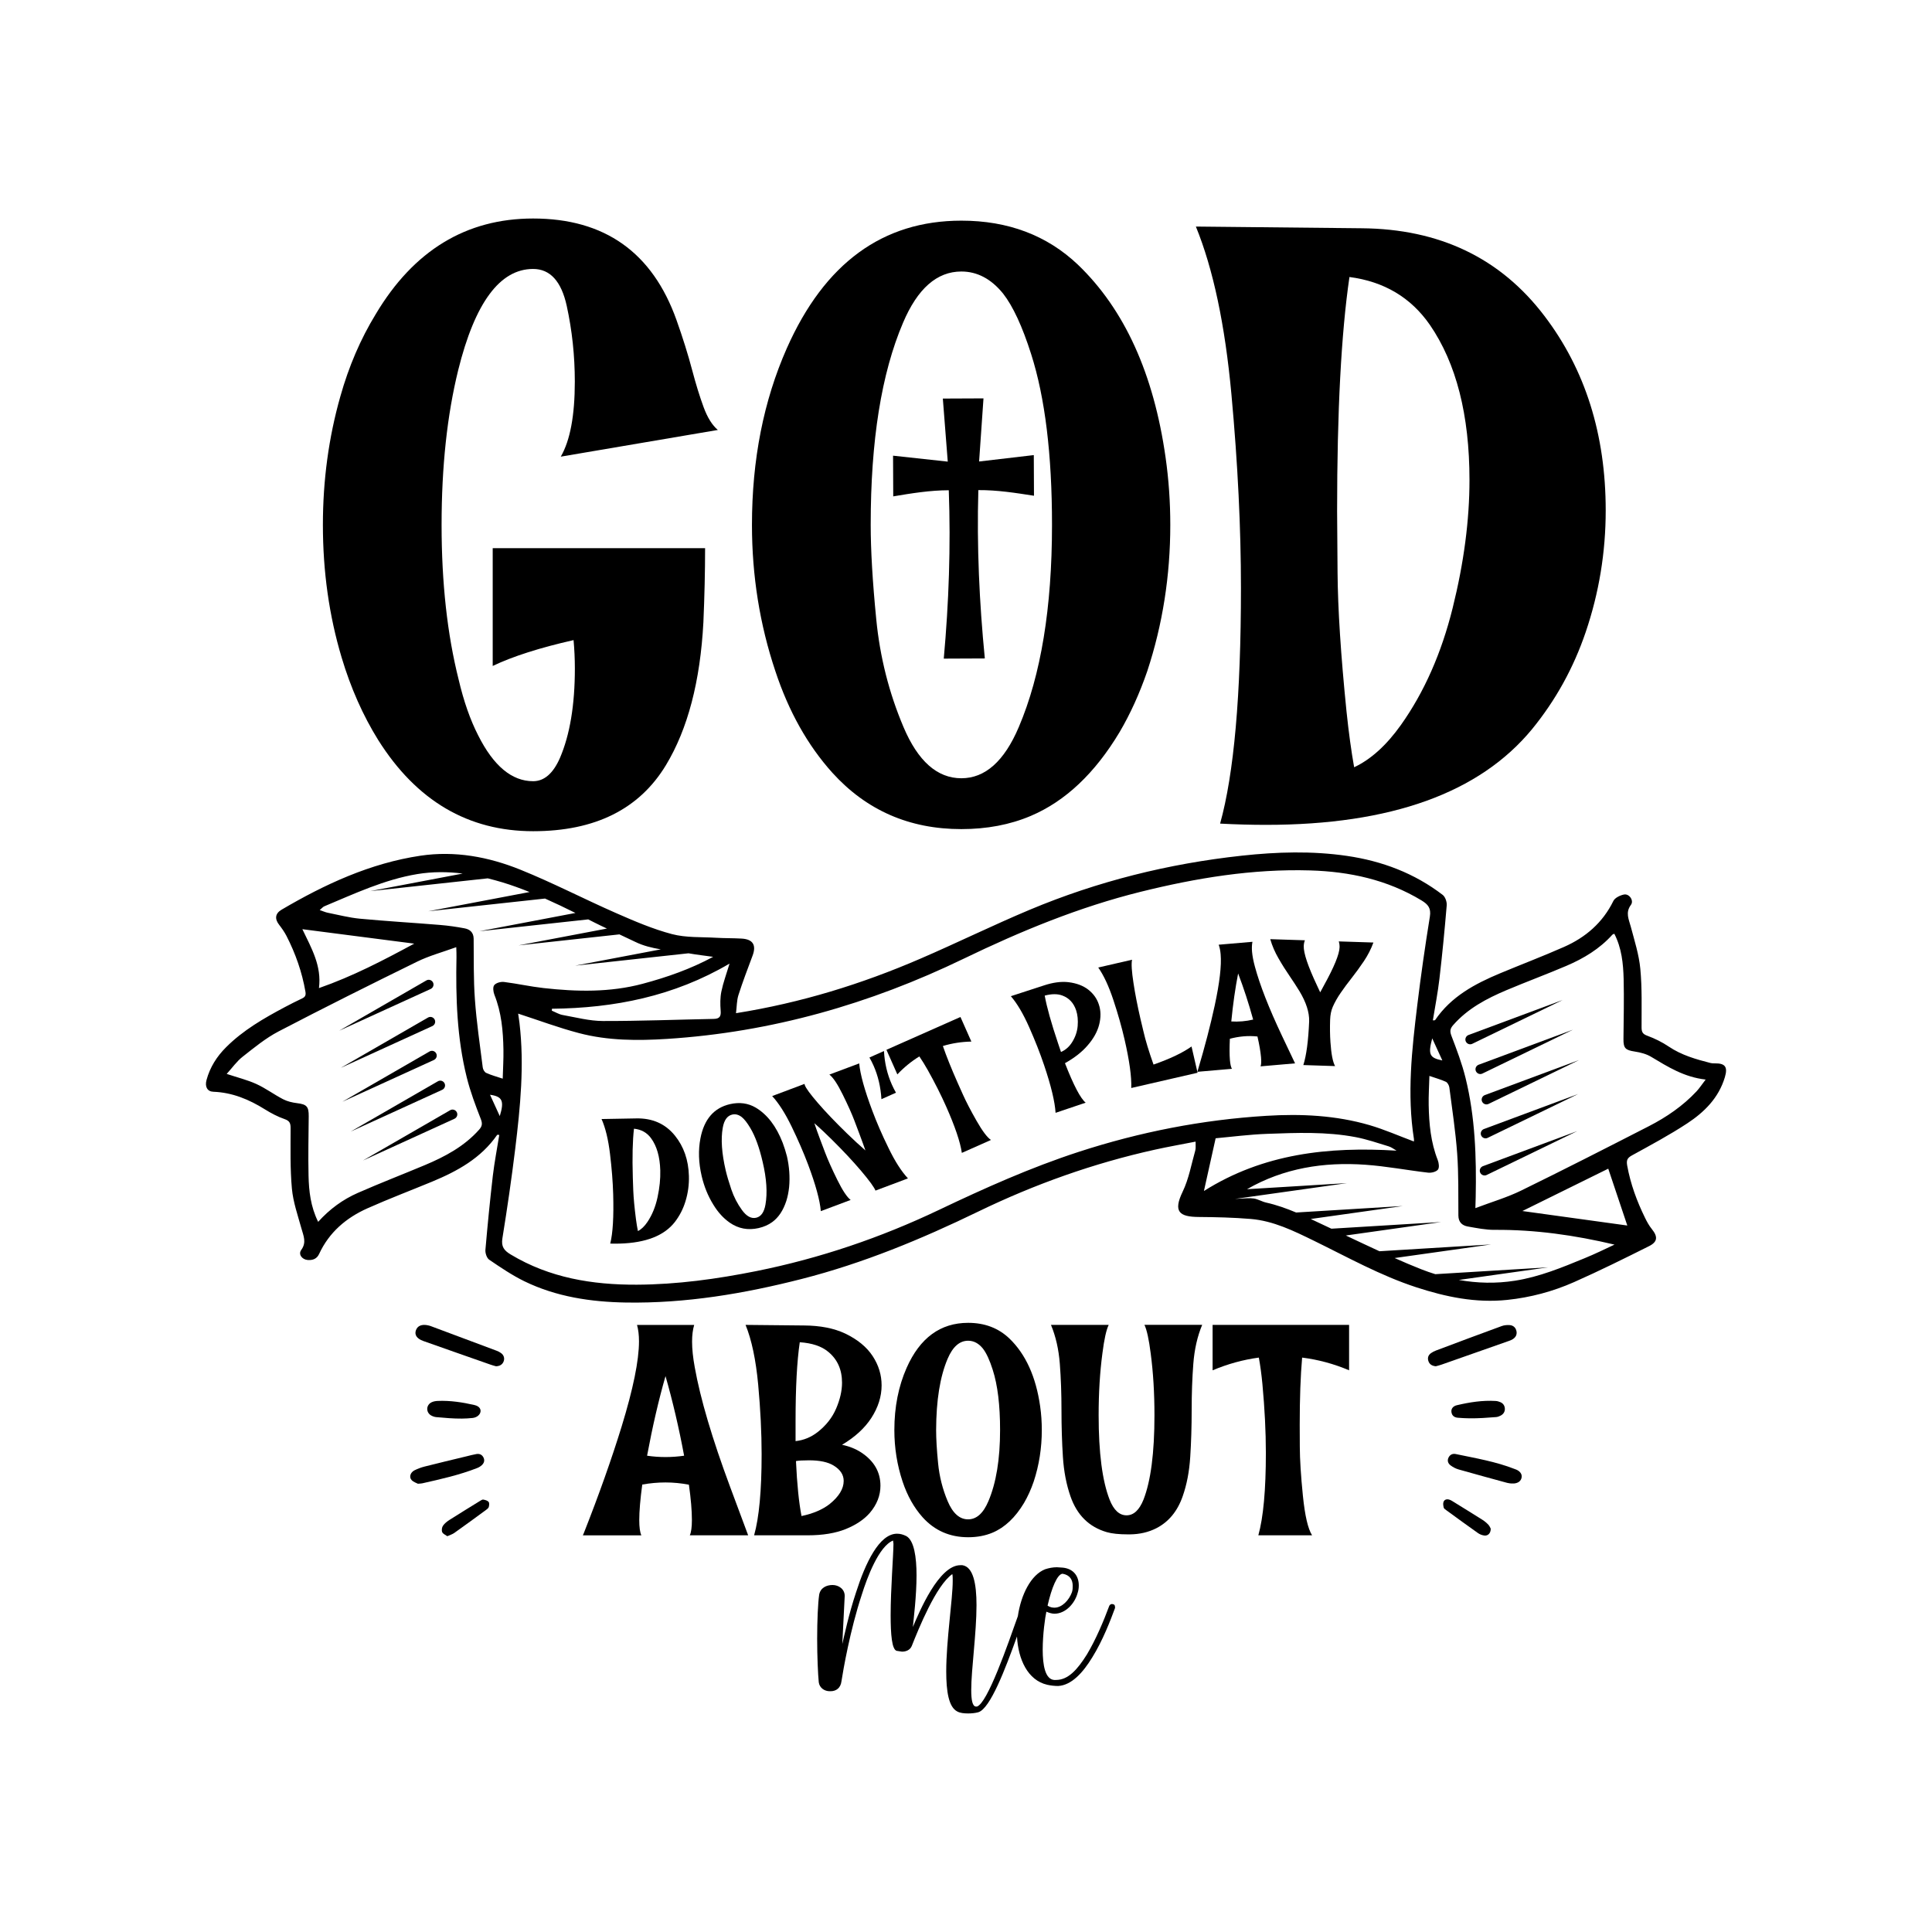
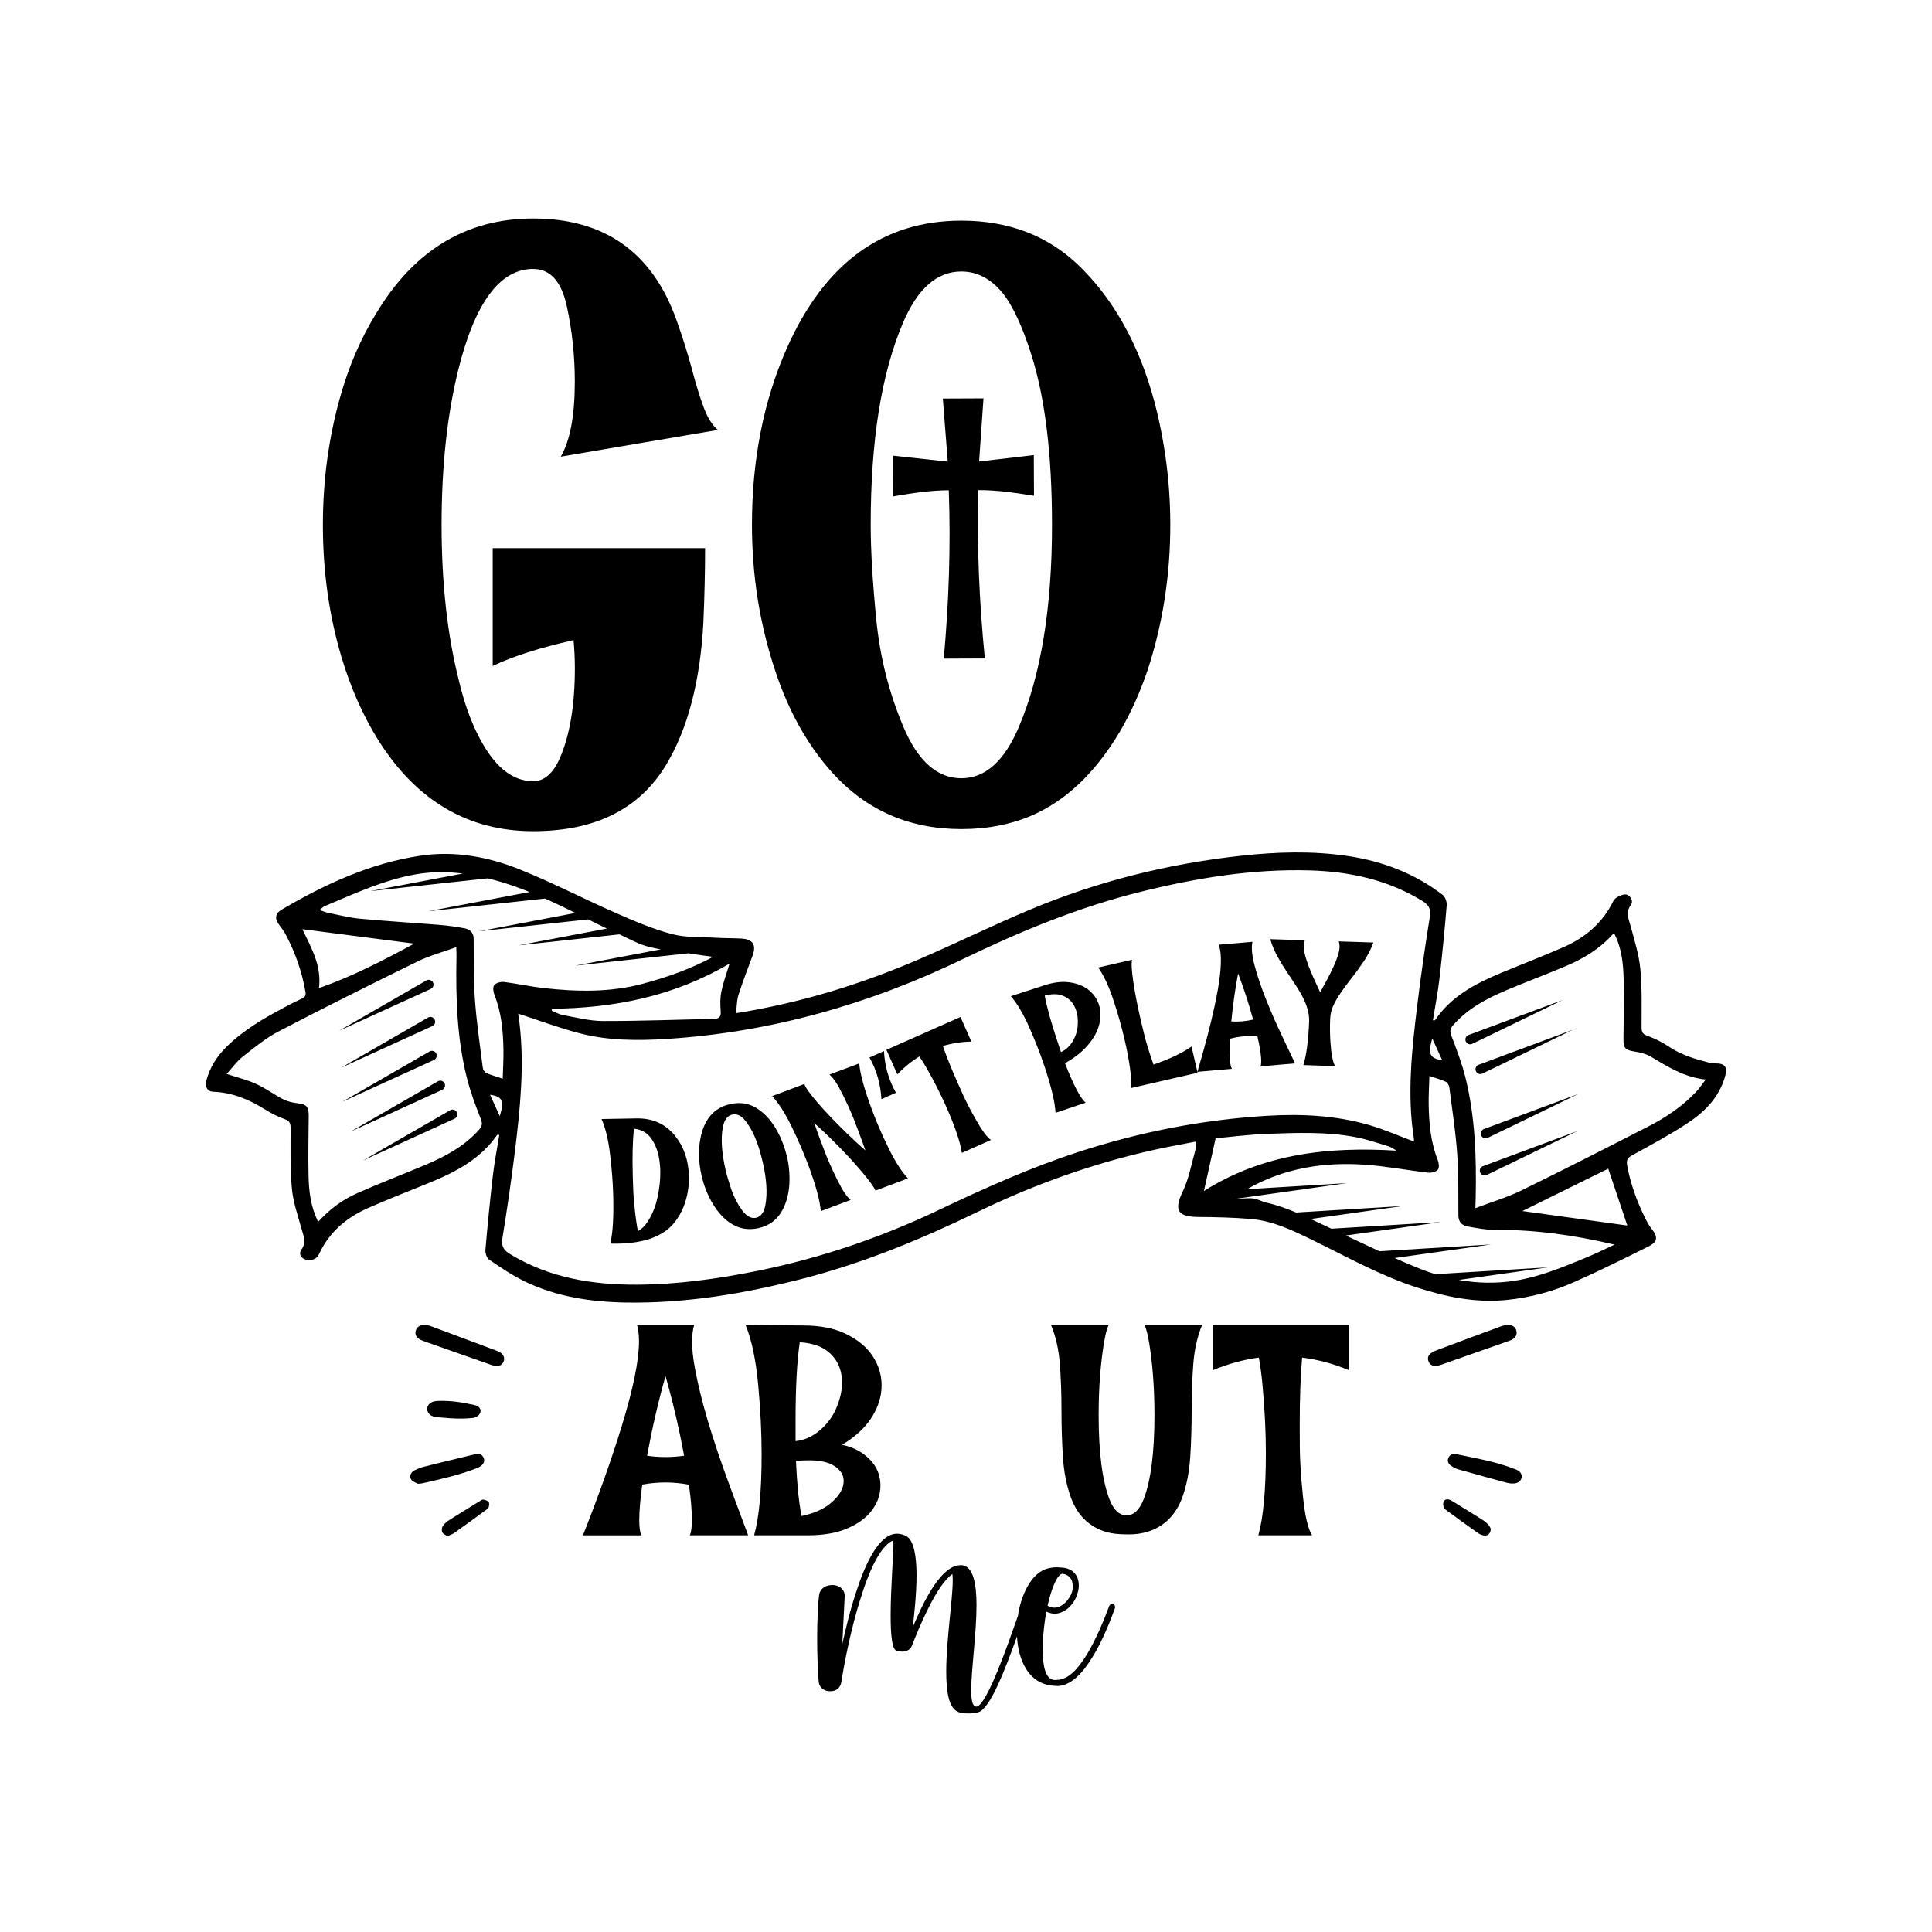
<svg xmlns="http://www.w3.org/2000/svg" version="1.1" id="Layer_1" x="0px" y="0px" viewBox="0 0 432 432" style="enable-background:new 0 0 432 432;" xml:space="preserve">
  <g>
    <path d="M84.58,165.49c8.56,13.58,20.11,20.37,34.64,20.37c13.83,0,23.73-4.93,29.69-14.78c4.88-8.08,7.67-18.73,8.37-31.93   c0.25-5.81,0.38-11.34,0.38-16.58h-47.49v26.34c4.5-2.15,10.53-4.07,18.08-5.78c0.19,2.08,0.29,4.2,0.29,6.35   c0,8.15-1.11,14.81-3.33,19.99c-1.52,3.47-3.52,5.21-6,5.21c-4.76,0-8.85-3.41-12.28-10.23c-1.78-3.47-3.24-7.64-4.38-12.51   c-2.54-10.11-3.81-21.63-3.81-34.58c0-13.01,1.24-24.54,3.71-34.58c3.74-15.1,9.33-22.64,16.75-22.64c3.81,0,6.31,2.75,7.52,8.24   c1.2,5.5,1.81,11.15,1.81,16.96c0,7.58-1.05,13.17-3.14,16.77l35.12-5.97c-1.27-1.07-2.33-2.78-3.19-5.12   c-0.86-2.34-1.7-5.05-2.52-8.15c-0.95-3.6-2.13-7.36-3.52-11.27c-5.39-15.16-16.08-22.74-32.07-22.74   c-14.97,0-26.71,7.14-35.21,21.41c-3.36,5.5-6,11.62-7.9,18.38c-2.6,9.16-3.9,18.73-3.9,28.71c0,10.42,1.39,20.31,4.19,29.66   C78.43,153.84,81.16,160,84.58,165.49z" />
    <path d="M186.12,172.79c7.61,8.4,17.22,12.6,28.83,12.6c5.71,0,10.88-0.98,15.51-2.94c7.74-3.28,14.37-9.54,19.89-18.76   c2.41-4.1,4.47-8.65,6.19-13.64c3.43-10.42,5.14-21.32,5.14-32.69c0-5.12-0.35-10.14-1.05-15.06c-2.66-18.76-9.2-33.13-19.6-43.11   c-6.92-6.57-15.61-9.85-26.07-9.85c-17.57,0-30.58,9.51-39.02,28.52c-5.2,11.75-7.8,24.92-7.8,39.51c0,11.37,1.74,22.27,5.23,32.69   C176.35,159.08,180.6,166.66,186.12,172.79z M201.92,72.17c3.24-7.64,7.58-11.46,13.04-11.46c3.55,0,6.66,1.64,9.33,4.93   c2.22,2.84,4.31,7.36,6.28,13.55c3.11,9.73,4.66,22.45,4.66,38.18c0,18.51-2.47,33.57-7.42,45.19   c-3.24,7.64-7.52,11.46-12.85,11.46c-5.39,0-9.71-3.82-12.94-11.46c-3.24-7.64-5.27-15.68-6.09-24.11   c-0.83-8.43-1.24-15.46-1.24-21.08C194.68,98.54,197.09,83.48,201.92,72.17z" />
-     <path d="M277.48,131.48c0,24-1.56,41.56-4.66,52.68c3.55,0.19,6.98,0.28,10.28,0.28c27.91,0,47.74-7.14,59.48-21.41   c5.26-6.44,9.26-13.67,11.99-21.7c2.98-8.78,4.47-17.84,4.47-27.19c0-16.99-4.57-31.49-13.7-43.49   c-9.83-12.95-23.47-19.48-40.92-19.61l-37.02-0.38c3.87,9.47,6.52,21.98,7.95,37.52S277.48,118.15,277.48,131.48z M301.74,61.94   c7.74,1.01,13.74,4.58,17.99,10.71c5.9,8.59,8.85,20.15,8.85,34.68c0,8.97-1.25,18.51-3.76,28.61   c-2.51,10.11-6.36,18.82-11.56,26.15c-3.24,4.55-6.72,7.71-10.47,9.47c-0.63-3.54-1.21-7.71-1.71-12.51   c-1.27-12.57-1.94-22.93-2-31.08c-0.06-8.15-0.1-12.7-0.1-13.64C298.98,91.97,299.9,74.51,301.74,61.94z" />
    <path d="M212.15,109.62c0.46,12.61,0.01,25.12-1.12,37.65c3.08-0.01,6.11-0.03,9.18-0.04c-1.23-12.53-1.81-25.04-1.45-37.64   c4.24-0.03,8.32,0.62,12.44,1.26c-0.01-3.11-0.03-6.14-0.04-9.09c-4.03,0.47-8.05,0.94-12.23,1.43c0.34-4.85,0.66-9.46,0.98-14.11   c-3.02,0.01-6.07,0.03-9.09,0.04c0.36,4.67,0.73,9.29,1.1,14.1c-4.23-0.46-8.23-0.89-12.23-1.33c0.01,2.98,0.03,6.01,0.04,9.1   C203.85,110.3,207.93,109.63,212.15,109.62z" />
    <path d="M142.25,250.08l-7.74,0.14c0.87,1.96,1.5,4.55,1.89,7.79c0.39,3.24,0.63,6.25,0.71,9.03c0.14,5.01-0.07,8.69-0.66,11.03   c0.74,0.02,1.46,0.02,2.15,0c5.83-0.17,9.93-1.78,12.3-4.83c1.06-1.38,1.85-2.91,2.37-4.61c0.57-1.85,0.83-3.75,0.77-5.71   c-0.1-3.55-1.15-6.55-3.13-9C148.78,251.29,145.89,250,142.25,250.08z M147.03,267.7c-0.46,2.13-1.21,3.97-2.26,5.53   c-0.65,0.97-1.36,1.65-2.13,2.04c-0.15-0.74-0.3-1.6-0.43-2.6c-0.34-2.62-0.54-4.78-0.61-6.48c-0.06-1.7-0.1-2.65-0.1-2.85   c-0.14-4.67-0.05-8.33,0.26-10.96c1.62,0.16,2.9,0.87,3.82,2.13c1.29,1.76,1.97,4.16,2.06,7.19   C147.69,263.57,147.49,265.57,147.03,267.7z" />
    <path d="M175.01,255.53c-1.43-3.69-3.43-6.31-6.02-7.86c-1.72-1.01-3.64-1.27-5.77-0.78c-3.58,0.83-5.78,3.38-6.6,7.65   c-0.51,2.64-0.42,5.44,0.27,8.41c0.54,2.32,1.4,4.45,2.61,6.41c1.03,1.7,2.25,3.04,3.67,4.03c1.95,1.35,4.1,1.75,6.47,1.21   c1.16-0.27,2.17-0.71,3.02-1.33c1.42-1.03,2.48-2.62,3.17-4.76c0.3-0.95,0.5-1.97,0.62-3.07c0.21-2.28,0.04-4.58-0.49-6.9   C175.69,257.51,175.38,256.5,175.01,255.53z M171.16,269.35c-0.3,1.71-0.99,2.69-2.08,2.94c-1.1,0.25-2.16-0.32-3.18-1.73   c-1.02-1.4-1.81-2.94-2.38-4.62s-0.98-3.09-1.25-4.23c-0.89-3.83-1.11-7.01-0.66-9.54c0.3-1.71,1-2.69,2.12-2.95   c0.72-0.17,1.43,0.02,2.13,0.56c0.59,0.47,1.23,1.3,1.92,2.46c1.09,1.83,2.01,4.35,2.75,7.56   C171.42,263.57,171.62,266.75,171.16,269.35z" />
    <path d="M195.05,248.36c-1.73-4.61-2.71-8.14-2.93-10.58l-6.67,2.5c0.82,0.61,1.82,2.1,2.98,4.46c1.17,2.37,2.03,4.29,2.59,5.77   c0.56,1.47,0.94,2.47,1.13,2.99c0.59,1.57,1.04,2.82,1.36,3.74c-1.35-1.17-2.71-2.43-4.09-3.77c-2.66-2.58-4.83-4.86-6.53-6.83   s-2.67-3.29-2.92-3.97c-0.05-0.12-0.07-0.23-0.07-0.31l-7.24,2.72c1.45,1.57,2.9,3.84,4.35,6.82c1.44,2.98,2.67,5.81,3.68,8.49   c1.69,4.51,2.64,7.98,2.85,10.42l6.67-2.5c-0.81-0.61-1.8-2.1-2.98-4.48c-1.17-2.37-2.08-4.4-2.72-6.08s-1.02-2.69-1.15-3.04   c-0.46-1.24-0.89-2.42-1.27-3.56c1.29,1.12,2.58,2.34,3.89,3.64c2.52,2.49,4.71,4.83,6.57,7.02c1.85,2.19,2.92,3.66,3.21,4.41   l7.26-2.73c-1.47-1.58-2.92-3.84-4.34-6.79C197.23,253.76,196.03,250.98,195.05,248.36z" />
    <path d="M197.09,245.78l3.25-1.45c-0.34-0.6-0.65-1.21-0.93-1.84c-1.02-2.3-1.61-4.8-1.75-7.48l-3.25,1.45   c0.34,0.6,0.65,1.21,0.92,1.82C196.35,240.59,196.93,243.09,197.09,245.78z" />
    <path d="M218.35,250.6c-1.31-2.3-2.31-4.23-3.01-5.79c-0.7-1.56-1.09-2.44-1.18-2.63c-1.44-3.25-2.55-6.01-3.33-8.29   c2.05-0.62,4.17-0.95,6.37-0.99l-2.44-5.5l-16.55,7.34l2.44,5.5c1.49-1.58,3.13-2.92,4.92-4.02c0.62,0.91,1.24,1.92,1.87,3.03   c1.6,2.86,2.97,5.57,4.11,8.14c1.99,4.49,3.17,7.96,3.52,10.4l6.51-2.89C220.74,254.33,219.66,252.9,218.35,250.6z" />
    <path d="M243.33,221.28c-1.15-0.89-2.62-1.44-4.41-1.66c-1.63-0.19-3.47,0.05-5.51,0.73l-7.38,2.4c1.4,1.62,2.76,3.92,4.09,6.92   s2.44,5.82,3.34,8.49c1.57,4.65,2.42,8.21,2.57,10.67l6.73-2.27c-1.15-0.93-2.7-3.88-4.63-8.83c2.11-1.18,3.77-2.48,5-3.9   c1.36-1.54,2.23-3.11,2.64-4.69c0.42-1.65,0.4-3.17-0.07-4.55C245.27,223.27,244.47,222.17,243.33,221.28z M240.97,229.41   c-0.11,1.31-0.55,2.56-1.31,3.73c-0.61,0.94-1.41,1.64-2.42,2.09l-0.67-1.99c-1.51-4.49-2.5-8.03-2.97-10.62   c1.58-0.42,2.91-0.42,3.99,0c1.48,0.56,2.49,1.66,3.04,3.3C240.96,226.94,241.08,228.1,240.97,229.41z" />
    <path d="M257.93,238.04c-1.04-2.94-1.8-5.42-2.26-7.45l-0.66-2.77c-0.67-2.91-1.19-5.58-1.56-8.01c-0.4-2.59-0.51-4.33-0.32-5.21   l-7.56,1.74c1.23,1.75,2.36,4.18,3.39,7.29c1.03,3.11,1.86,6.04,2.49,8.78c1.1,4.79,1.6,8.41,1.5,10.87l14.83-3.41l-1.35-5.87   C264.42,235.42,261.59,236.77,257.93,238.04z" />
    <path d="M289.58,237.77l-2.93-6.17c-2.93-6.2-4.94-11.34-6.04-15.42c-0.35-1.27-0.56-2.39-0.65-3.36c-0.07-0.85-0.04-1.6,0.09-2.23   l-7.55,0.65c0.22,0.59,0.37,1.31,0.44,2.15c0.22,2.53-0.23,6.35-1.33,11.46c-0.95,4.4-2.21,9.22-3.77,14.46l-0.11,0.35l7.73-0.67   c-0.22-0.38-0.37-1.04-0.45-1.99c-0.1-1.16-0.1-2.73-0.01-4.73c1.01-0.27,2.03-0.45,3.05-0.54c1.03-0.09,2.07-0.08,3.12,0.03   c0.43,1.86,0.69,3.41,0.8,4.64c0.08,0.95,0.05,1.63-0.1,2.04L289.58,237.77z M277.77,228.37c-0.82,0.07-1.64,0.08-2.45,0.03   c0.38-3.9,0.89-7.48,1.53-10.73c1.24,3.25,2.36,6.68,3.36,10.31C279.4,228.17,278.59,228.3,277.77,228.37z" />
    <path d="M288.44,218.36c0.76,1.11,1.47,2.21,2.14,3.3c1.48,2.47,2.2,4.7,2.15,6.69c-0.18,4.39-0.62,7.66-1.3,9.8l7.1,0.23   c-0.51-0.89-0.86-2.68-1.04-5.36c-0.11-1.58-0.13-3.25-0.07-5.02c0.04-1.08,0.23-2.04,0.59-2.87c0.47-1.07,1.07-2.12,1.8-3.17   c0.72-1.05,1.5-2.1,2.33-3.15c0.98-1.25,1.92-2.54,2.81-3.86c0.89-1.33,1.61-2.72,2.15-4.2l-7.75-0.25   c0.13,0.39,0.19,0.83,0.18,1.31c-0.05,1.57-1.22,4.42-3.5,8.54c-0.3,0.52-0.57,1.03-0.83,1.54c-0.23-0.52-0.48-1.05-0.74-1.59   c-2.01-4.27-2.99-7.19-2.94-8.77c0.02-0.48,0.1-0.9,0.26-1.28l-7.75-0.25c0.44,1.51,1.06,2.95,1.87,4.33   C286.69,215.71,287.54,217.05,288.44,218.36z" />
    <path d="M383.4,237.77c-0.3,0-0.6,0-0.89-0.07c-3.28-0.84-6.5-1.75-9.37-3.68c-1.47-0.99-3.1-1.8-4.76-2.41   c-1.05-0.38-1.32-0.81-1.32-1.88c-0.01-4.37,0.13-8.76-0.28-13.1c-0.3-3.17-1.3-6.28-2.12-9.38c-0.44-1.67-1.27-3.18,0.02-4.92   c0.72-0.96-0.38-2.56-1.57-2.31c-0.87,0.18-2.01,0.73-2.36,1.44c-2.37,4.85-6.19,8.13-11,10.26c-4.72,2.09-9.55,3.92-14.32,5.91   c-5.65,2.36-10.97,5.2-14.54,10.47c-0.03,0.05-0.18,0.03-0.5,0.06c0.51-3.14,1.11-6.2,1.47-9.29c0.64-5.47,1.17-10.95,1.63-16.44   c0.06-0.76-0.32-1.89-0.9-2.33c-6.33-4.85-13.54-7.57-21.41-8.72c-7.83-1.14-15.65-0.9-23.48-0.05   c-16.4,1.78-32.25,5.72-47.46,12.1c-8.24,3.46-16.27,7.41-24.48,10.95c-13.09,5.65-26.62,9.85-41.19,12.17   c0.19-1.49,0.16-2.84,0.55-4.06c0.95-2.97,2.07-5.89,3.16-8.81c0.88-2.36,0.08-3.66-2.44-3.81c-1.89-0.11-3.78-0.07-5.66-0.18   c-3.32-0.2-6.76,0.01-9.92-0.82c-4.28-1.13-8.42-2.91-12.5-4.7c-7.18-3.15-14.15-6.78-21.41-9.71c-7.11-2.87-14.64-4.27-22.34-3.12   c-11.23,1.68-21.35,6.37-31.05,12.07c-1.46,0.86-1.56,2.08-0.54,3.38c0.6,0.78,1.18,1.6,1.63,2.47c2.03,3.95,3.49,8.1,4.25,12.5   c0.14,0.83-0.09,1.18-0.76,1.5c-1.3,0.62-2.59,1.26-3.86,1.94c-4.7,2.5-9.31,5.15-13.12,8.96c-2.08,2.07-3.61,4.48-4.38,7.33   c-0.41,1.51,0.18,2.58,1.52,2.63c4.25,0.16,7.99,1.72,11.54,3.94c1.38,0.86,2.86,1.64,4.39,2.17c1.12,0.39,1.35,0.91,1.35,2.01   c0,4.52-0.12,9.06,0.29,13.54c0.28,3.02,1.32,5.98,2.14,8.93c0.45,1.63,1.18,3.1-0.05,4.78c-0.71,0.97,0.17,2.14,1.43,2.25   c1.15,0.09,2.06-0.26,2.56-1.34c2.24-4.85,6.06-8.1,10.82-10.22c4.76-2.12,9.64-3.97,14.45-5.96c5.66-2.35,10.94-5.24,14.55-10.46   c0.03-0.04,0.17,0,0.47,0.01c-0.49,3.06-1.08,6.08-1.44,9.12c-0.64,5.52-1.18,11.05-1.66,16.58c-0.06,0.72,0.3,1.83,0.84,2.2   c2.54,1.73,5.11,3.47,7.86,4.82c7.15,3.48,14.87,4.63,22.72,4.76c13.35,0.22,26.42-1.98,39.3-5.27   c13.72-3.5,26.74-8.89,39.46-15.06c12.65-6.13,25.82-10.82,39.56-13.86c2.94-0.65,5.9-1.17,9.06-1.79   c-0.02,0.83,0.08,1.44-0.07,1.98c-0.88,3.09-1.44,6.35-2.82,9.21c-2.16,4.47-0.78,5.63,3.6,5.66c3.86,0.03,7.74,0.12,11.59,0.44   c5.1,0.42,9.63,2.67,14.15,4.87c7.53,3.68,14.87,7.79,22.89,10.41c6.62,2.16,13.33,3.56,20.36,2.82   c5.18-0.54,10.18-1.88,14.91-3.97c5.67-2.51,11.23-5.27,16.77-8.04c1.95-0.97,2-2.13,0.65-3.81c-0.62-0.77-1.11-1.65-1.54-2.54   c-1.82-3.71-3.24-7.56-3.98-11.66c-0.21-1.19-0.01-1.7,1.06-2.29c4.17-2.29,8.39-4.55,12.36-7.16c3.82-2.51,7.03-5.69,8.41-10.3   C386.37,238.58,385.79,237.73,383.4,237.77z M322.51,237.12c-2.89-0.58-3.22-1.34-2.26-4.94   C321.05,233.93,321.72,235.4,322.51,237.12z M163.13,215.46c-0.72,2.39-1.43,4.29-1.83,6.25c-0.28,1.37-0.27,2.84-0.16,4.24   c0.11,1.26-0.19,1.85-1.52,1.88c-8.28,0.16-16.56,0.49-24.84,0.47c-2.99-0.01-5.98-0.81-8.95-1.34c-0.85-0.15-1.63-0.64-2.44-0.97   c0.01-0.14,0.02-0.29,0.03-0.43C137.35,225.41,150.67,222.79,163.13,215.46z M67.61,207.77c8.5,1.1,16.62,2.14,25.01,3.23   c-6.95,3.75-13.77,7.32-21.3,9.94C71.95,215.98,69.67,212.07,67.61,207.77z M107.13,252.6c-3.33,3.74-7.61,6.02-12.13,7.92   c-4.99,2.09-10.04,4.04-15,6.22c-3.34,1.47-6.27,3.6-8.86,6.47c-1.69-3.42-2.07-6.87-2.15-10.34c-0.1-4.42,0-8.84,0.04-13.27   c0.02-2.18-0.46-2.67-2.61-2.93c-1.06-0.13-2.18-0.39-3.12-0.88c-2.03-1.05-3.88-2.44-5.95-3.39c-2.01-0.92-4.19-1.45-6.66-2.27   c1.24-1.36,2.24-2.81,3.56-3.84c2.57-2.02,5.15-4.15,8.02-5.65c10.26-5.35,20.61-10.52,31-15.61c2.69-1.32,5.63-2.11,8.75-3.24   c0.03,1,0.07,1.61,0.05,2.22c-0.18,9.06,0.1,18.1,2.31,26.94c0.79,3.17,1.95,6.25,3.14,9.29   C107.92,251.28,107.79,251.86,107.13,252.6z M107.94,238.66c-0.64-5.07-1.39-10.13-1.75-15.21c-0.33-4.5-0.23-9.04-0.28-13.56   c-0.02-1.43-0.87-2.1-2.07-2.32c-1.8-0.34-3.63-0.6-5.45-0.75c-5.98-0.49-11.98-0.84-17.95-1.4c-2.41-0.23-4.78-0.86-7.16-1.33   c-0.52-0.1-1.01-0.33-1.79-0.6c0.48-0.4,0.72-0.71,1.03-0.84c6.77-2.83,13.44-5.98,20.77-7.2c3.44-0.57,6.83-0.54,10.17-0.12   l-20.67,3.93l26.28-2.86c1.11,0.28,2.21,0.57,3.32,0.91c2.04,0.62,4.04,1.36,6.02,2.15l-22.64,4.3l26.1-2.84   c2.29,1.02,4.55,2.1,6.8,3.22l-21.49,4.09l24.35-2.65c0.44,0.22,0.87,0.44,1.31,0.66c0.95,0.48,1.91,0.94,2.87,1.39l-19.78,3.76   l22.57-2.46c1.17,0.54,2.33,1.09,3.49,1.65c1.85,0.91,3.8,1.37,5.77,1.7l-19.14,3.64l25.33-2.76c0.02,0,0.04,0.01,0.06,0.01   c1.8,0.32,3.63,0.52,5.45,0.78c-5.04,2.72-10.31,4.57-15.74,6.02c-7.32,1.96-14.75,1.79-22.19,0.96c-2.95-0.33-5.87-0.99-8.82-1.36   c-0.72-0.09-1.77,0.19-2.19,0.7c-0.36,0.42-0.23,1.51,0.03,2.16c1.58,3.95,1.95,8.09,2.02,12.27c0.04,2.11-0.1,4.23-0.16,6.49   c-1.37-0.46-2.56-0.77-3.67-1.28C108.33,239.75,107.99,239.12,107.94,238.66z M111.75,249.56c-0.79-1.73-1.45-3.18-2.18-4.77   C112.33,245.17,112.8,246.17,111.75,249.56z M241.17,257.57c-10.74,3.5-21.02,8.11-31.2,12.96c-13.05,6.22-26.66,10.84-40.85,13.69   c-8.83,1.77-17.72,3-26.74,3.04c-9.93,0.04-19.49-1.52-28.18-6.75c-1.47-0.88-2.17-1.74-1.86-3.63c1.08-6.66,2.05-13.34,2.87-20.04   c1.13-9.32,2.06-18.67,0.95-28.08c-0.09-0.77-0.22-1.53-0.3-2.11c4.57,1.48,9.03,3.16,13.62,4.36c6.45,1.7,13.09,1.71,19.7,1.29   c23.3-1.49,45.33-7.79,66.28-17.92c12.77-6.17,25.83-11.56,39.63-14.98c12.43-3.08,25.01-5.15,37.87-4.77   c8.8,0.26,17.23,2.07,24.9,6.71c1.46,0.89,2.17,1.73,1.86,3.63c-1.06,6.56-2.01,13.15-2.81,19.75c-1.21,9.96-2.33,19.94-0.75,29.98   c0.03,0.19-0.01,0.39-0.01,0.54c-3.35-1.25-6.58-2.68-9.93-3.66c-7.53-2.19-15.28-2.56-23.05-2.08   C268.82,250.38,254.82,253.12,241.17,257.57z M271.82,254.52c3.64-0.33,7.57-0.85,11.52-0.99c6.6-0.24,13.22-0.51,19.76,0.73   c2.52,0.48,4.97,1.32,7.42,2.07c0.62,0.19,1.17,0.63,1.75,0.96c-15.21-0.93-29.78,0.64-43.07,9.02   C270.11,262.2,270.93,258.51,271.82,254.52z M354.3,281.35c-5.05,2.08-10.11,4.17-15.56,5.02c-4.25,0.67-8.45,0.56-12.54-0.17   l19.96-2.82l-25.22,1.53c-1.05-0.33-2.09-0.68-3.12-1.09c-2.01-0.79-4-1.64-5.98-2.52l21.57-3.04l-24.96,1.52   c-2.52-1.16-5.02-2.34-7.52-3.52l21.31-3.01l-24.53,1.49c-0.08-0.04-0.16-0.07-0.24-0.11c-1.46-0.68-2.92-1.38-4.38-2.06l20.56-2.9   l-23.83,1.45c-2.17-0.91-4.38-1.7-6.7-2.22c-0.94-0.21-1.81-0.76-2.75-0.91c-0.99-0.15-2.03-0.01-3.04,0.02   c-0.39,0.01-0.79,0.04-1.18,0.07l25.04-3.53l-22.36,1.36c8.23-4.73,17.18-6.13,26.48-5.47c4.69,0.33,9.34,1.23,14.02,1.77   c0.72,0.08,1.77-0.17,2.19-0.67c0.36-0.42,0.22-1.5-0.04-2.16c-1.56-3.96-1.94-8.09-2.02-12.28c-0.04-2.11,0.1-4.22,0.16-6.52   c1.38,0.48,2.58,0.8,3.68,1.31c0.38,0.18,0.72,0.81,0.78,1.27c0.63,4.92,1.39,9.83,1.75,14.77c0.33,4.6,0.24,9.24,0.27,13.86   c0.01,1.49,0.83,2.23,2.1,2.46c2,0.35,4.03,0.77,6.05,0.75c8.99-0.06,17.82,1.18,26.76,3.3   C358.79,279.34,356.58,280.42,354.3,281.35z M363.87,274.03c-7.8-1.08-15.57-2.15-23.46-3.24c6.31-3.11,12.67-6.25,19.2-9.47   C361.03,265.54,362.4,269.63,363.87,274.03z M379.35,244.03c-3.06,3.27-6.71,5.76-10.66,7.79c-9.5,4.87-19,9.72-28.59,14.41   c-3.13,1.53-6.53,2.52-10.2,3.91c0.03-1.15,0.05-1.81,0.07-2.48c0.18-8.96-0.12-17.89-2.27-26.63c-0.79-3.21-1.98-6.34-3.16-9.43   c-0.38-1.01-0.3-1.59,0.37-2.36c3.26-3.73,7.5-5.96,11.95-7.84c4.43-1.87,8.95-3.54,13.38-5.43c3.86-1.65,7.43-3.79,10.28-6.96   c0.09-0.1,0.25-0.13,0.44-0.23c1.65,3.2,2,6.66,2.09,10.12c0.11,4.47,0,8.94-0.04,13.41c-0.02,2.09,0.44,2.5,2.54,2.82   c1.25,0.19,2.57,0.53,3.64,1.17c3.71,2.22,7.36,4.55,12.2,5.09C380.56,242.46,380.02,243.31,379.35,244.03z" />
    <path d="M328.36,231.43c-0.03,0.01-0.06,0.03-0.09,0.04c-0.53,0.26-0.76,0.9-0.5,1.43c0.26,0.53,0.9,0.76,1.43,0.5l20.24-9.81   L328.36,231.43z" />
    <path d="M331.47,240.05l20.24-9.81l-21.09,7.84c-0.03,0.01-0.06,0.03-0.09,0.04c-0.53,0.26-0.76,0.9-0.5,1.43   C330.3,240.09,330.94,240.31,331.47,240.05z" />
-     <path d="M331.91,244.91c-0.53,0.26-0.76,0.9-0.5,1.43c0.26,0.53,0.9,0.76,1.43,0.5l20.24-9.81l-21.09,7.84   C331.98,244.88,331.95,244.89,331.91,244.91z" />
    <path d="M331.71,252.5c-0.53,0.26-0.76,0.9-0.5,1.43c0.26,0.53,0.9,0.76,1.43,0.5l20.24-9.81l-21.09,7.84   C331.77,252.47,331.74,252.48,331.71,252.5z" />
    <path d="M331.49,260.8c-0.53,0.26-0.76,0.9-0.5,1.43c0.26,0.53,0.9,0.76,1.43,0.5l20.24-9.81l-21.09,7.84   C331.55,260.77,331.52,260.79,331.49,260.8z" />
    <path d="M100.65,248.25l-19.49,11.24l20.47-9.34c0.03-0.01,0.06-0.03,0.09-0.05c0.51-0.3,0.69-0.95,0.39-1.46   C101.82,248.13,101.16,247.95,100.65,248.25z" />
    <path d="M98.98,243.63c0.51-0.3,0.69-0.95,0.39-1.46c-0.3-0.51-0.95-0.69-1.46-0.39l-19.49,11.24l20.47-9.34   C98.92,243.67,98.95,243.65,98.98,243.63z" />
    <path d="M97.12,236.96c0.51-0.3,0.69-0.95,0.39-1.46c-0.3-0.51-0.95-0.69-1.46-0.39l-19.49,11.24l20.47-9.34   C97.05,236.99,97.09,236.98,97.12,236.96z" />
    <path d="M96.77,229.38c0.51-0.3,0.69-0.95,0.39-1.46c-0.3-0.51-0.95-0.69-1.46-0.39l-19.49,11.24l20.47-9.34   C96.71,229.41,96.75,229.4,96.77,229.38z" />
    <path d="M96.4,221.08c0.51-0.3,0.69-0.95,0.39-1.46c-0.3-0.51-0.95-0.69-1.46-0.39l-19.49,11.24l20.47-9.34   C96.34,221.11,96.37,221.09,96.4,221.08z" />
    <path d="M155.35,305.74c-0.4-2.18-0.6-4.1-0.6-5.74c0-1.45,0.16-2.69,0.47-3.74h-12.78c0.29,1.02,0.44,2.25,0.44,3.67   c0,4.27-1.3,10.63-3.89,19.07c-2.24,7.26-5.04,15.17-8.42,23.74l-0.24,0.57h13.08c-0.31-0.67-0.47-1.8-0.47-3.41   c0-1.96,0.22-4.61,0.67-7.95c1.74-0.31,3.48-0.47,5.2-0.47c1.74,0,3.49,0.17,5.23,0.5c0.45,3.18,0.67,5.82,0.67,7.91   c0,1.6-0.16,2.74-0.47,3.41h13.05l-4.02-10.79C159.24,321.67,156.6,312.75,155.35,305.74z M148.81,325.8c-1.39,0-2.76-0.1-4.12-0.3   c1.21-6.5,2.58-12.43,4.12-17.8c1.61,5.63,3,11.56,4.16,17.8C151.58,325.7,150.19,325.8,148.81,325.8z" />
    <path d="M194.49,338.29c1.59-1.87,2.38-3.89,2.38-6.08c0-3.05-1.42-5.52-4.26-7.41c-1.25-0.82-2.69-1.4-4.33-1.74   c2.88-1.71,5.06-3.71,6.54-5.98c1.54-2.38,2.31-4.82,2.31-7.31c0-2.34-0.67-4.52-2.01-6.56c-1.34-2.04-3.39-3.71-6.14-5.03   c-2.5-1.18-5.58-1.78-9.22-1.8l-13.05-0.13c1.36,3.34,2.3,7.79,2.82,13.34c0.51,5.55,0.77,10.75,0.77,15.58   c0,8.12-0.56,14.17-1.68,18.13h12.01c3.35,0,6.18-0.47,8.49-1.4C191.42,340.96,193.21,339.76,194.49,338.29z M177.89,317.79   c0-7.5,0.31-13.39,0.94-17.66c2.75,0.18,4.87,0.89,6.37,2.14c2.06,1.69,3.08,4,3.08,6.91c0,1.8-0.44,3.72-1.31,5.76   c-0.87,2.04-2.25,3.79-4.12,5.26c-1.48,1.16-3.13,1.84-4.96,2.04V317.79z M185.46,336.35c-1.59,1.22-3.67,2.1-6.24,2.64   c-0.58-2.98-1-7.08-1.24-12.29c0.56-0.11,1.53-0.17,2.92-0.17c2.39,0,4.23,0.39,5.5,1.17c1.5,0.91,2.25,2.06,2.25,3.44   C188.65,332.9,187.59,334.64,185.46,336.35z" />
-     <path d="M206.32,339.29c2.68,2.96,6.07,4.44,10.16,4.44c2.01,0,3.83-0.34,5.47-1.03c2.73-1.16,5.06-3.36,7.01-6.61   c0.85-1.45,1.58-3.05,2.18-4.81c1.21-3.67,1.81-7.51,1.81-11.52c0-1.8-0.12-3.57-0.37-5.31c-0.94-6.61-3.24-11.67-6.91-15.19   c-2.44-2.31-5.5-3.47-9.19-3.47c-6.19,0-10.78,3.35-13.75,10.05c-1.83,4.14-2.75,8.78-2.75,13.92c0,4.01,0.62,7.85,1.84,11.52   C202.88,334.46,204.38,337.13,206.32,339.29z M211.89,303.83c1.14-2.69,2.67-4.04,4.59-4.04c1.25,0,2.35,0.58,3.29,1.74   c0.78,1,1.52,2.59,2.21,4.77c1.1,3.43,1.64,7.91,1.64,13.46c0,6.52-0.87,11.83-2.62,15.93c-1.14,2.69-2.65,4.04-4.53,4.04   c-1.9,0-3.42-1.35-4.56-4.04c-1.14-2.69-1.86-5.53-2.15-8.5c-0.29-2.97-0.44-5.45-0.44-7.43   C209.34,313.13,210.19,307.82,211.89,303.83z" />
    <path d="M257.3,302.63c0.56,4.23,0.84,8.84,0.84,13.82c0,8.42-0.82,14.7-2.45,18.87c-0.94,2.34-2.2,3.51-3.79,3.51   c-1.61,0-2.87-1.17-3.79-3.51c-1.63-4.18-2.45-10.47-2.45-18.87c0-4.99,0.28-9.59,0.84-13.82c0.4-3.16,0.87-5.29,1.41-6.38H235   c1.07,2.56,1.73,5.46,1.98,8.71s0.37,6.69,0.37,10.32c0,3.74,0.11,7.24,0.32,10.5s0.78,6.19,1.69,8.8   c1.45,4.19,4.16,6.86,8.12,8.01c1.14,0.33,2.73,0.5,4.76,0.5h0.37c2.21-0.02,4.19-0.48,5.94-1.37c2.77-1.42,4.74-3.81,5.9-7.15   c0.92-2.6,1.48-5.54,1.69-8.8c0.21-3.26,0.32-6.77,0.32-10.53c0-3.63,0.12-7.06,0.37-10.3c0.25-3.24,0.91-6.14,1.98-8.7h-12.91   C256.43,297.34,256.9,299.47,257.3,302.63z" />
    <path d="M271.15,306.4c3.38-1.42,6.82-2.37,10.33-2.84c0.33,1.83,0.6,3.81,0.8,5.94c0.51,5.5,0.77,10.62,0.77,15.36   c0,8.28-0.56,14.42-1.68,18.43h12.01c-0.92-1.45-1.6-4.39-2.05-8.83c-0.45-4.44-0.68-8.1-0.69-10.98c-0.01-2.88-0.02-4.5-0.02-4.86   c0-5.99,0.18-11.01,0.54-15.06c3.58,0.45,7.08,1.39,10.5,2.84v-10.15h-30.52V306.4z" />
    <path d="M249.02,358.75l-0.36-0.09c-0.27,0-0.54,0.18-0.64,0.45c-1.27,3.43-2.99,7.5-4.99,10.84c-2.09,3.34-4.17,5.69-6.89,5.69   h-0.45c-2-0.18-2.54-3.34-2.54-6.77c0-3.43,0.54-7.23,0.82-8.49c0.64,0.27,1.27,0.45,1.81,0.45c2.45,0,4.54-2.26,5.17-4.61   c0.18-0.54,0.27-1.08,0.27-1.72c0-1.99-1.09-3.7-3.54-3.97l-1.36-0.09c-0.91,0-1.81,0.18-2.63,0.45c-3.17,1.25-5.38,5.65-6.1,10.5   c-2.22,6.25-6.78,19.5-9.15,20.2h-0.18c-0.82,0-1.09-1.45-1.09-3.7c0-4.61,1.18-12.73,1.18-18.97c0-4.79-0.73-8.58-3.17-8.94h-0.45   c-4.81,0-9.16,10.39-10.61,13.82c0.18-1.9,0.82-6.96,0.82-11.56c0-4.06-0.54-7.77-2.27-8.76c-0.73-0.36-1.36-0.54-2.09-0.54   c-3.99,0-7.08,6.59-9.16,13.1c-1.63,4.88-2.63,9.66-3.08,11.56l0.54-10.75c0-1.54-1.36-2.44-2.72-2.44c-1.36,0-2.72,0.63-2.99,2.17   c-0.27,1.81-0.45,5.78-0.45,9.84c0,3.97,0.18,7.95,0.36,9.75c0.18,1.26,1.27,1.99,2.45,1.99h0.18c1.27,0,2.27-0.72,2.45-2.26   c0.36-2.35,1.91-11.38,4.54-19.33c1.18-3.79,3.81-10.84,6.99-12.1l0.09,0.72c0,2.44-0.63,10.03-0.63,15.99   c0,4.24,0.27,7.68,1.36,7.95l1.18,0.18c0.91,0,1.81-0.36,2.18-1.26c1.54-3.88,5.44-13.55,9.07-16.08c0.09,0.36,0.09,0.9,0.09,1.54   c0,4.06-1.45,13.28-1.45,20.23c0,4.43,0.54,7.95,2.45,8.94c0.63,0.36,1.54,0.45,2.45,0.45c0.82,0,1.63-0.09,2.27-0.27   c2.69-0.8,6.08-9.8,8.65-16.94c0.27,5.09,2.38,9.79,6.77,10.8c0.82,0.18,1.63,0.27,2.45,0.27c2.99-0.18,5.53-2.98,7.62-6.41   c2.36-3.79,4.08-8.31,5.08-11.02v-0.27C249.29,359.11,249.29,358.84,249.02,358.75z M237.59,351.89c1.63,0.27,2.27,1.35,2.27,2.71   c0,0.45,0,0.9-0.18,1.45c-0.63,1.72-2.18,3.43-3.9,3.43c-0.45,0-1-0.09-1.54-0.45C235.14,355.05,236.41,351.98,237.59,351.89z" />
    <path d="M338.26,299.44c0.63-0.4,0.96-0.97,0.84-1.72c-0.14-0.81-0.67-1.34-1.47-1.42c-0.61-0.05-1.27,0-1.84,0.21   c-4.91,1.79-9.81,3.63-14.7,5.47c-0.39,0.15-0.77,0.34-1.11,0.58c-0.62,0.44-0.83,1.07-0.58,1.8c0.25,0.72,0.81,1.06,1.65,1.14   c0.36-0.1,0.82-0.2,1.26-0.36c5.04-1.76,10.07-3.53,15.1-5.31C337.71,299.74,338,299.6,338.26,299.44z" />
    <path d="M112.02,302.54c-0.29-0.21-0.63-0.38-0.97-0.51c-4.95-1.85-9.89-3.7-14.84-5.55c-0.15-0.05-0.3-0.09-0.45-0.12   c-1.42-0.32-2.4,0.07-2.76,1.09c-0.36,1.02,0.19,1.88,1.65,2.4c5.03,1.79,10.07,3.54,15.1,5.31c0.39,0.14,0.8,0.24,1.16,0.34   c0.79-0.03,1.37-0.32,1.68-1.02C112.89,303.77,112.69,303.02,112.02,302.54z" />
    <path d="M339.14,328.65c-0.14-0.07-0.29-0.11-0.44-0.17c-4.25-1.67-8.74-2.42-13.18-3.35c-0.68-0.14-1.25,0.1-1.59,0.72   c-0.39,0.71-0.16,1.37,0.42,1.81c0.53,0.4,1.16,0.73,1.79,0.91c3.61,1.03,7.24,2.01,10.86,3c0.35,0.1,0.72,0.11,0.92,0.14   c0.32,0,0.48,0.01,0.64,0c0.95-0.09,1.56-0.59,1.68-1.36C340.35,329.66,339.96,329.05,339.14,328.65z" />
    <path d="M107.75,327.6c0.5-0.47,0.68-1.07,0.35-1.71c-0.32-0.64-0.89-0.88-1.58-0.76c-0.72,0.13-1.43,0.31-2.14,0.49   c-3.15,0.76-6.31,1.51-9.46,2.31c-0.76,0.19-1.5,0.48-2.21,0.82c-0.94,0.46-1.3,1.53-0.67,2.2c0.42,0.45,1.1,0.65,1.41,0.82   c0.57-0.05,0.79-0.05,0.99-0.1c4.14-0.93,8.28-1.86,12.25-3.41C107.08,328.11,107.45,327.88,107.75,327.6z" />
    <path d="M97.52,316.87c1.92,0.17,3.84,0.35,5.77,0.33c0.8-0.01,1.6-0.05,2.4-0.14c1.94-0.23,2.58-2.39,0.4-2.89   c-2.7-0.62-5.43-1.04-8.22-0.92c-0.46,0.02-0.95,0.1-1.36,0.3c-1.23,0.59-1.32,2.19-0.16,2.92   C96.7,316.67,97.12,316.83,97.52,316.87z" />
-     <path d="M334.44,313.26c-2.95-0.18-5.83,0.28-8.68,0.95c-0.9,0.21-1.33,0.85-1.21,1.57c0.12,0.79,0.66,1.16,1.41,1.23   c0.89,0.08,1.78,0.12,2.65,0.13c1.97,0.02,3.92-0.12,5.93-0.28c0.35-0.03,0.72-0.17,1.03-0.34c0.59-0.32,0.94-0.84,0.92-1.52   c-0.03-0.68-0.37-1.2-1-1.47C335.16,313.39,334.8,313.28,334.44,313.26z" />
    <path d="M331.47,339.83c-2.25-1.42-4.52-2.82-6.79-4.22c-0.18-0.11-0.37-0.21-0.56-0.27c-0.56-0.19-1.12-0.08-1.34,0.47   c-0.15,0.37-0.06,0.88,0.04,1.3c0.05,0.21,0.33,0.4,0.54,0.55c2.36,1.72,4.72,3.45,7.12,5.14c0.41,0.29,0.94,0.49,1.44,0.55   c0.81,0.09,1.43-0.54,1.41-1.54c-0.1-0.18-0.25-0.58-0.52-0.87C332.4,340.51,331.95,340.13,331.47,339.83z" />
    <path d="M108.06,335.31c-0.21-0.04-0.49,0.16-0.71,0.29c-2.27,1.4-4.54,2.79-6.79,4.22c-0.57,0.36-1.14,0.8-1.51,1.34   c-0.25,0.36-0.34,1.03-0.17,1.43c0.16,0.39,0.73,0.61,1.14,0.91c0.6-0.27,1.11-0.42,1.53-0.71c2.39-1.69,4.75-3.42,7.11-5.15   c0.25-0.18,0.55-0.41,0.63-0.67c0.1-0.37,0.16-0.91-0.04-1.15C109,335.52,108.48,335.39,108.06,335.31z" />
  </g>
</svg>